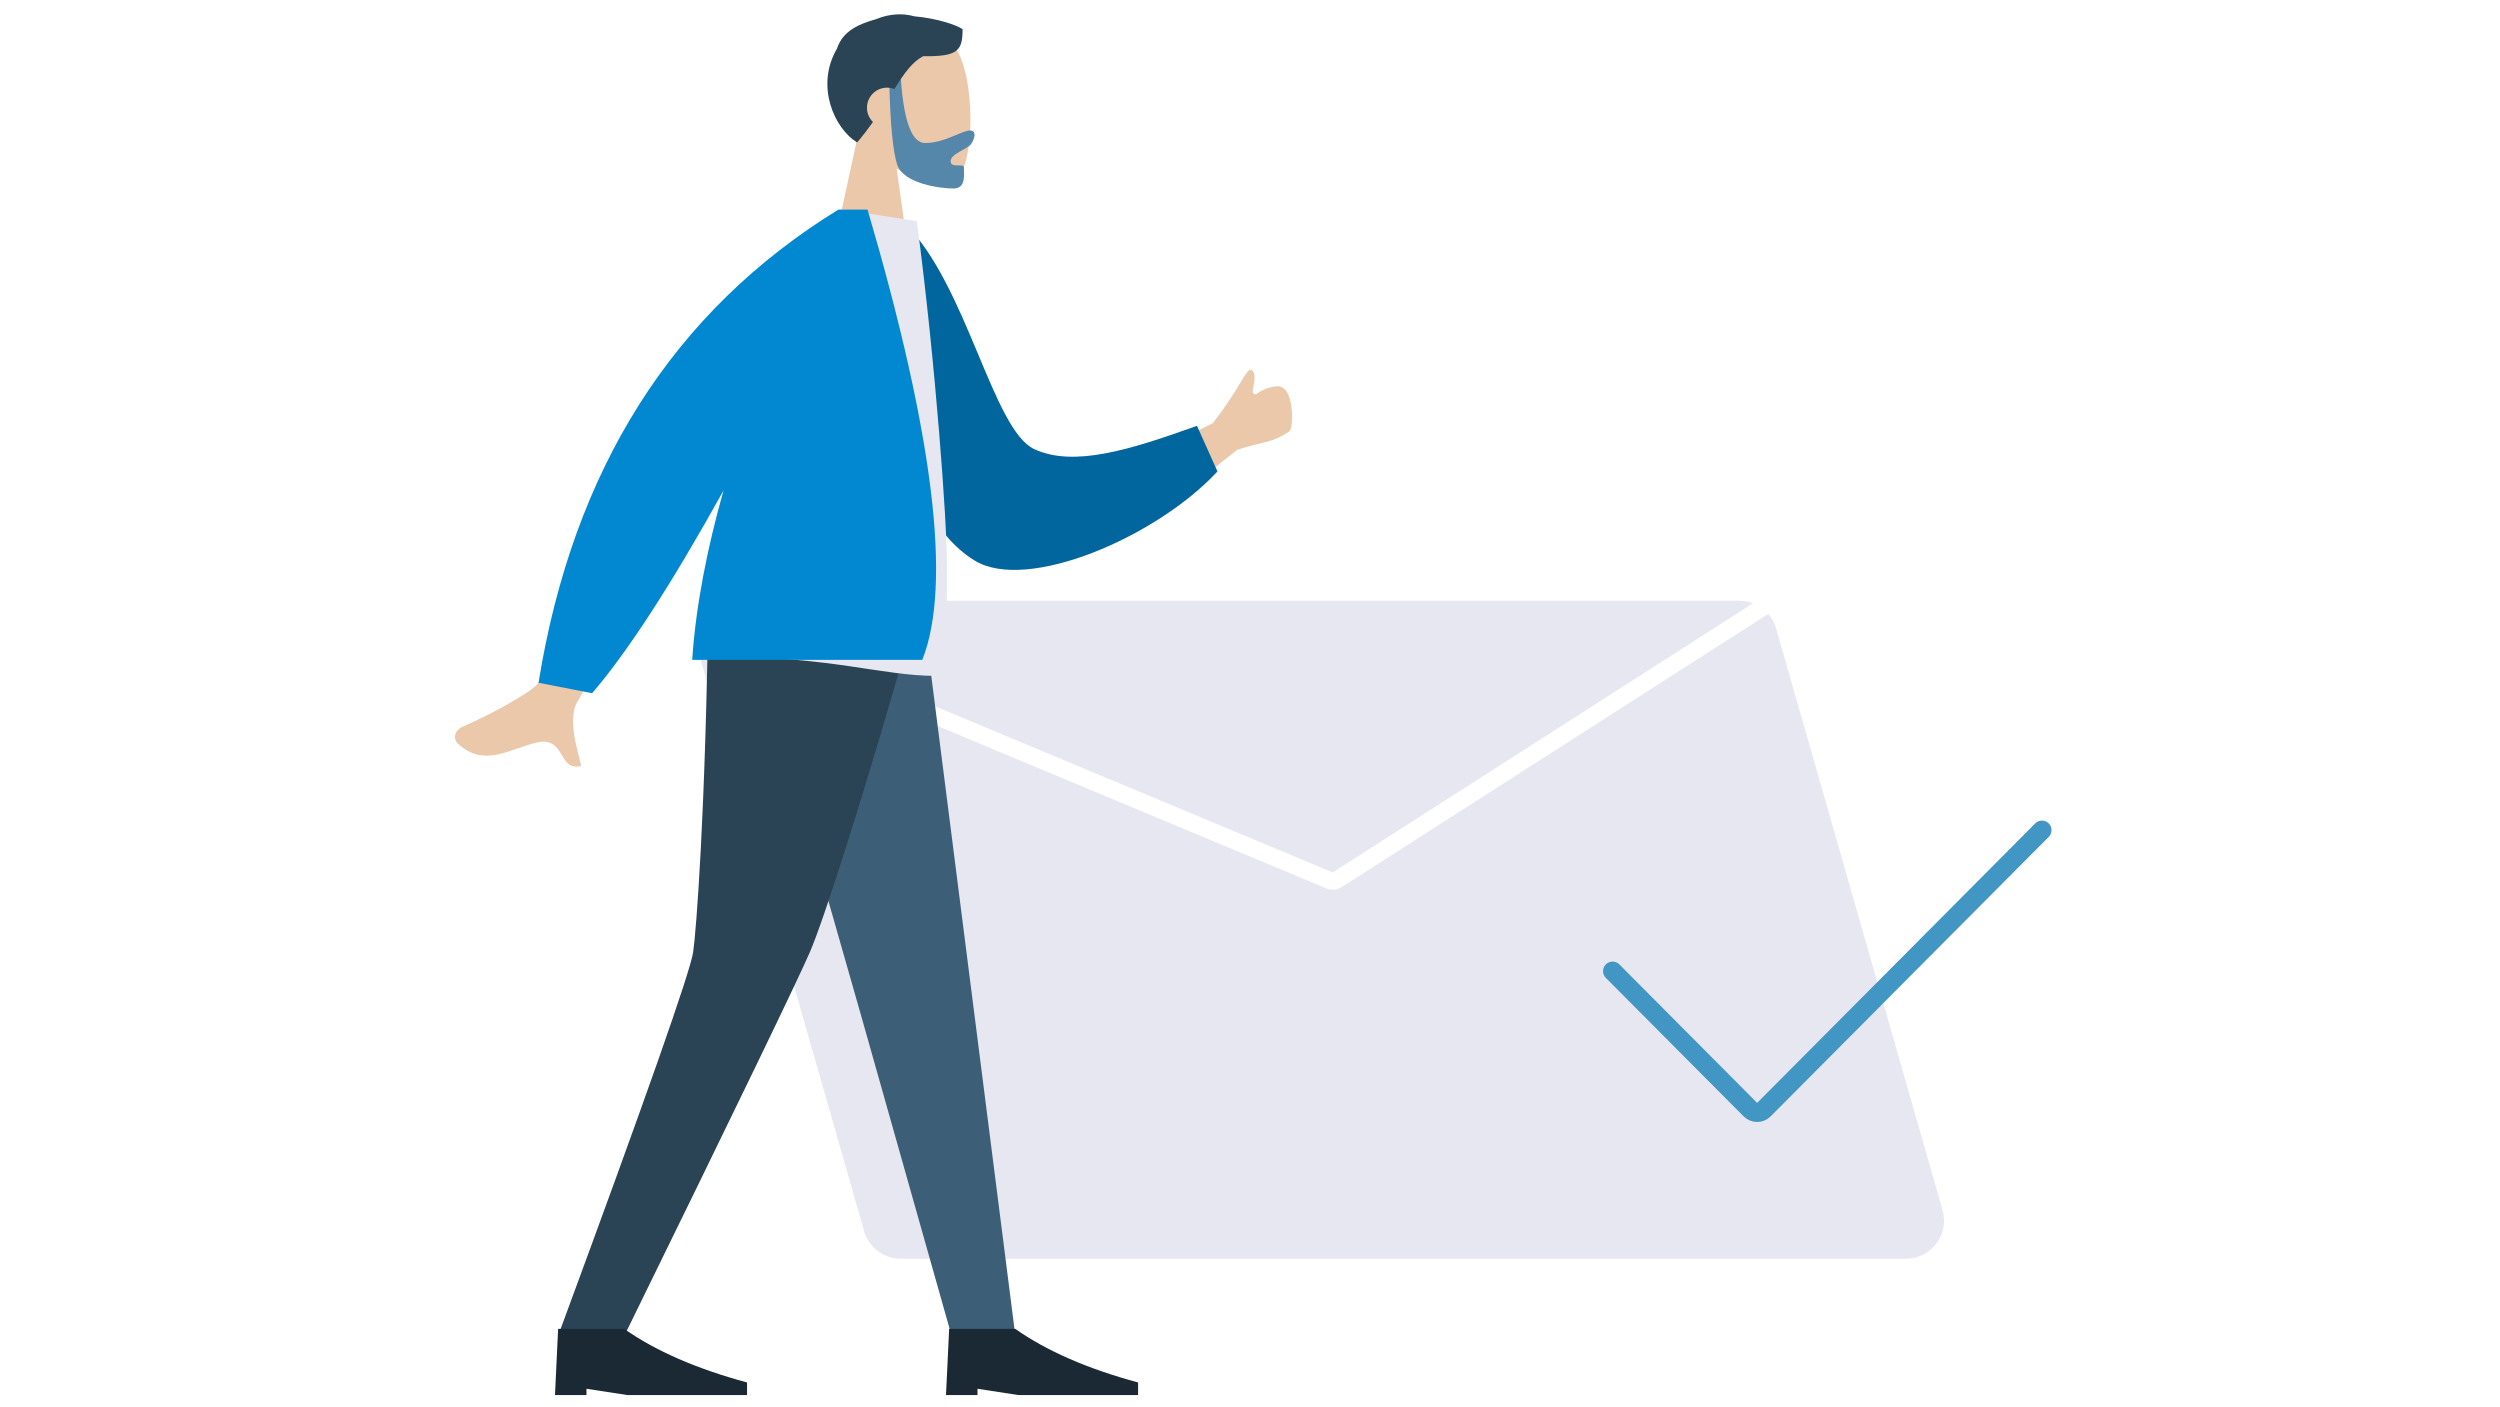
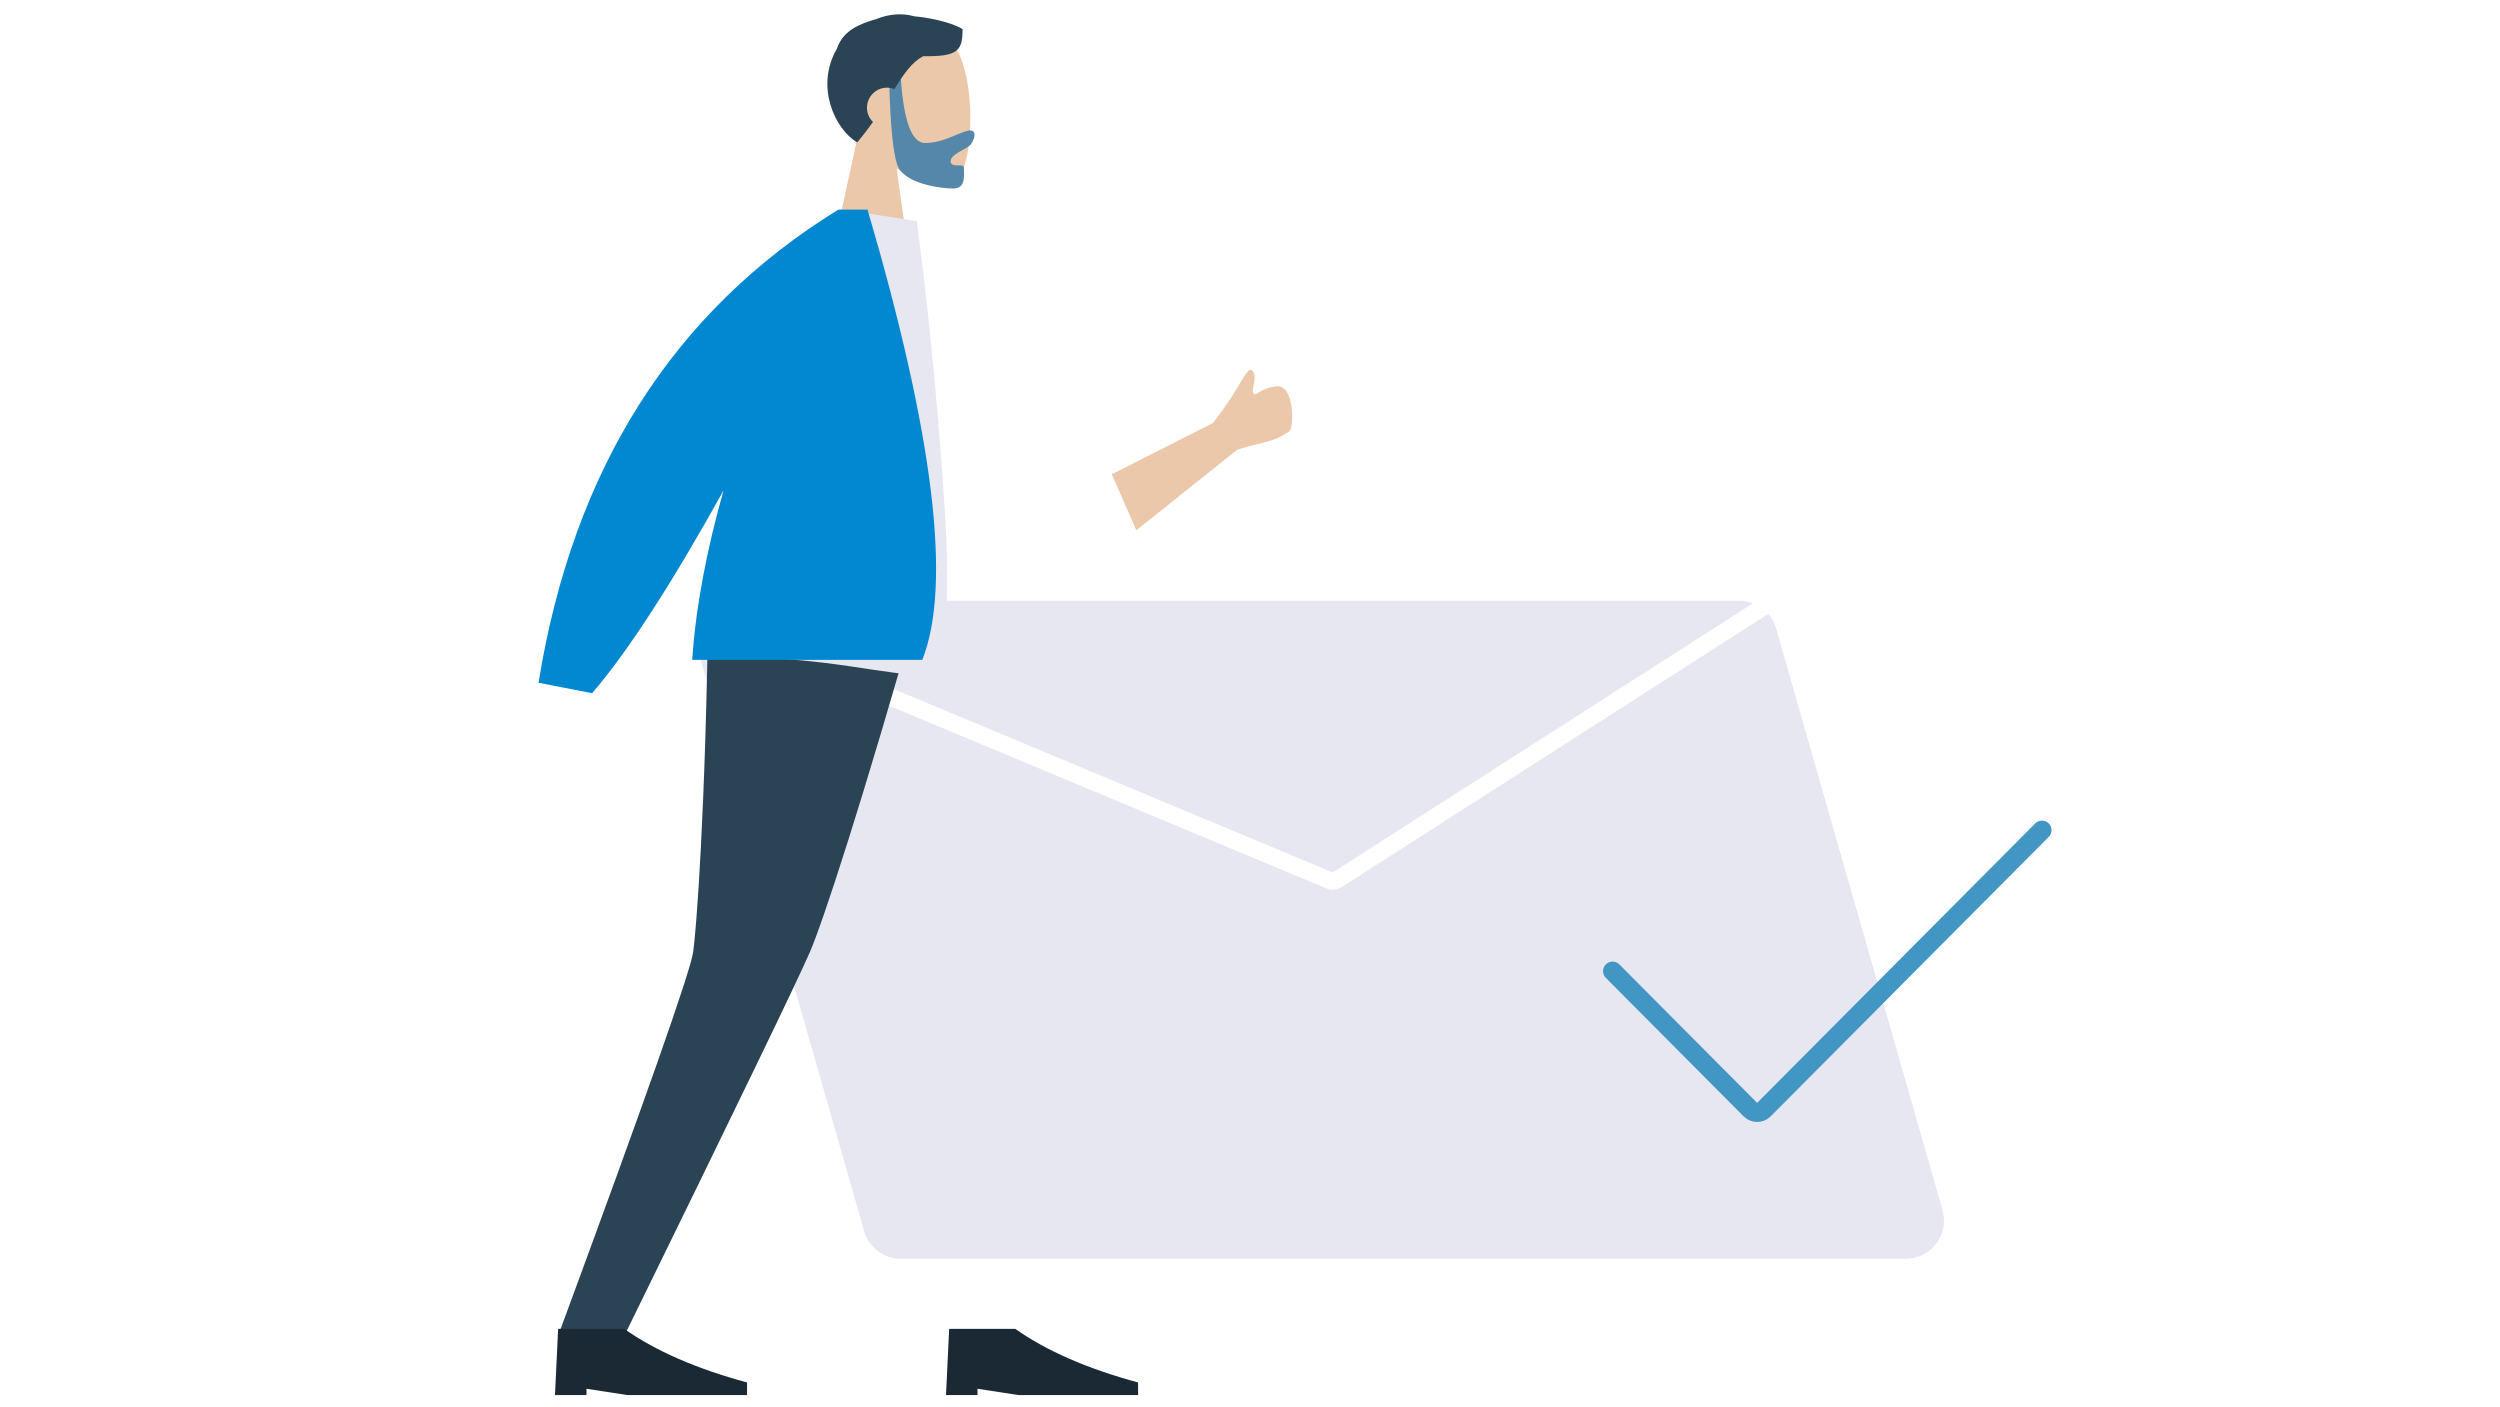
<svg xmlns="http://www.w3.org/2000/svg" width="524" height="295" viewBox="0 0 524 295" fill="none">
  <path fill-rule="evenodd" clip-rule="evenodd" d="M370.624 128.677L281.275 185.896C280.279 186.534 279.035 186.642 277.944 186.186L146.393 131.229C145.852 132.734 145.755 134.425 146.239 136.119L181.122 258.038C182.104 261.471 185.242 263.837 188.813 263.837H399.463C404.779 263.837 408.617 258.748 407.154 253.636L372.272 131.718C371.943 130.569 371.372 129.539 370.624 128.677ZM148.38 128.156L279.332 182.863L367.433 126.444C366.541 126.103 365.577 125.919 364.58 125.919H153.931C151.74 125.919 149.801 126.783 148.38 128.156Z" fill="#E7E7F1" />
  <path d="M338 203.552L366.879 232.575C367.661 233.361 368.933 233.361 369.715 232.575L428 174" stroke="#4296C4" stroke-width="4" stroke-linecap="round" stroke-linejoin="round" />
  <path fill-rule="evenodd" clip-rule="evenodd" d="M200.737 10.775C204.776 18.329 204.254 37.492 199.009 38.842C196.918 39.38 192.468 38.061 187.942 35.331L190.744 55.444L173.947 55.444L179.786 28.509C176.569 24.726 174.396 20.09 174.772 14.895C175.855 -0.073 196.697 3.22 200.737 10.775Z" fill="#EAC8A9" />
  <path fill-rule="evenodd" clip-rule="evenodd" d="M188.82 16.547C189.444 25.498 191.135 29.974 193.894 29.974C198.032 29.974 201.548 27.349 203.364 27.349C204.688 27.349 204.389 29.004 203.509 30.231C202.783 31.244 199.256 32.22 199.252 33.79C199.249 35.359 202.037 34.145 202.035 35.076C202.031 36.616 202.515 39.512 199.84 39.512C197.133 39.512 189.375 38.526 188.053 34.511C187.172 31.835 186.621 26.194 186.4 17.588L188.82 16.547Z" fill="#5587AA" />
  <path fill-rule="evenodd" clip-rule="evenodd" d="M187.46 18.663C186.985 18.476 186.467 18.373 185.925 18.373C183.606 18.373 181.722 20.252 181.717 22.57C181.714 23.746 182.197 24.81 182.976 25.572C182.001 26.942 180.909 28.374 179.658 29.852C174.976 27.041 170.817 18.114 175.416 10.21C176.691 6.338 180.262 4.969 183.651 4.009C186.397 2.862 189.245 2.733 191.648 3.42C196.36 3.824 200.565 5.26 201.756 6.113C201.747 10.572 200.879 11.895 193.495 11.778C191.125 13.028 189.466 15.455 187.46 18.663Z" fill="#2B4455" />
-   <path fill-rule="evenodd" clip-rule="evenodd" d="M155.281 124.559L180.668 213.499L199.19 279.052H212.7L193.017 124.559H155.281Z" fill="#3C5F77" />
  <path fill-rule="evenodd" clip-rule="evenodd" d="M148.491 124.559C147.904 170.399 145.902 195.402 145.285 199.567C144.669 203.732 135.346 230.227 117.318 279.052H131.313C154.264 232.212 167.076 205.717 169.749 199.567C172.421 193.416 180.669 168.414 193.093 124.559H148.491Z" fill="#2B4455" />
  <path fill-rule="evenodd" clip-rule="evenodd" d="M116.324 292.407L116.984 278.534H130.844C137.415 283.158 145.995 286.902 156.582 289.765V292.407H131.503L122.924 291.086V292.407H116.324Z" fill="#1A2933" />
  <path fill-rule="evenodd" clip-rule="evenodd" d="M198.283 292.407L198.943 278.534H212.803C219.374 283.158 227.954 286.902 238.541 289.765V292.407H213.462L204.883 291.086V292.407H198.283Z" fill="#1A2933" />
  <path fill-rule="evenodd" clip-rule="evenodd" d="M267.512 80.978C263.661 81.432 263.195 83.535 262.623 82.228C262.308 81.51 263.752 78.637 262.308 77.492C261.051 77.286 260.055 81.257 254.207 88.683L233.038 99.405L238.179 111.148L259.348 94.249C265.172 92.417 266.416 92.934 270.284 90.398C271.189 89.506 271.362 80.525 267.512 80.978Z" fill="#EAC8A9" />
-   <path fill-rule="evenodd" clip-rule="evenodd" d="M130.036 101.259L144.385 104.101C129.955 130.949 122.216 145.178 121.169 146.789C118.813 150.414 121.011 157.056 121.823 160.554C116.729 161.738 118.738 154.084 112.292 155.682C106.408 157.141 101.419 160.884 95.932 155.835C95.257 155.215 94.764 153.274 97.064 152.279C102.793 149.8 111.259 145.158 112.631 143.355C114.503 140.897 120.305 126.865 130.036 101.259Z" fill="#EAC8A9" />
-   <path fill-rule="evenodd" clip-rule="evenodd" d="M183.383 47.664L189.438 46.627C202.626 59.399 208.008 90.083 216.797 94.145C225.107 97.985 236.887 94.269 250.889 89.251L255.177 98.816C242.454 112.557 215.352 124.166 204.366 117.538C186.801 106.943 182.747 69.098 183.383 47.664Z" fill="#01669D" />
  <path fill-rule="evenodd" clip-rule="evenodd" d="M150.297 137.615C174.575 137.615 184.78 141.667 196.219 141.667C198.667 141.667 198.47 124.623 198.47 117.356C198.47 110.088 196.219 76.836 192.167 46.356L176.714 43.937C163.931 64.46 152.821 103.714 150.297 137.615Z" fill="#E7E7F1" />
  <path fill-rule="evenodd" clip-rule="evenodd" d="M181.838 43.936C195.711 91.149 199.536 122.607 193.312 138.31H145.085C145.848 126.819 148.295 114.667 151.646 102.818C140.724 122.488 131.544 136.648 124.105 145.3L112.875 143.104C120.109 98.317 141.057 65.261 175.719 43.936L181.838 43.936Z" fill="#0288D1" />
</svg>